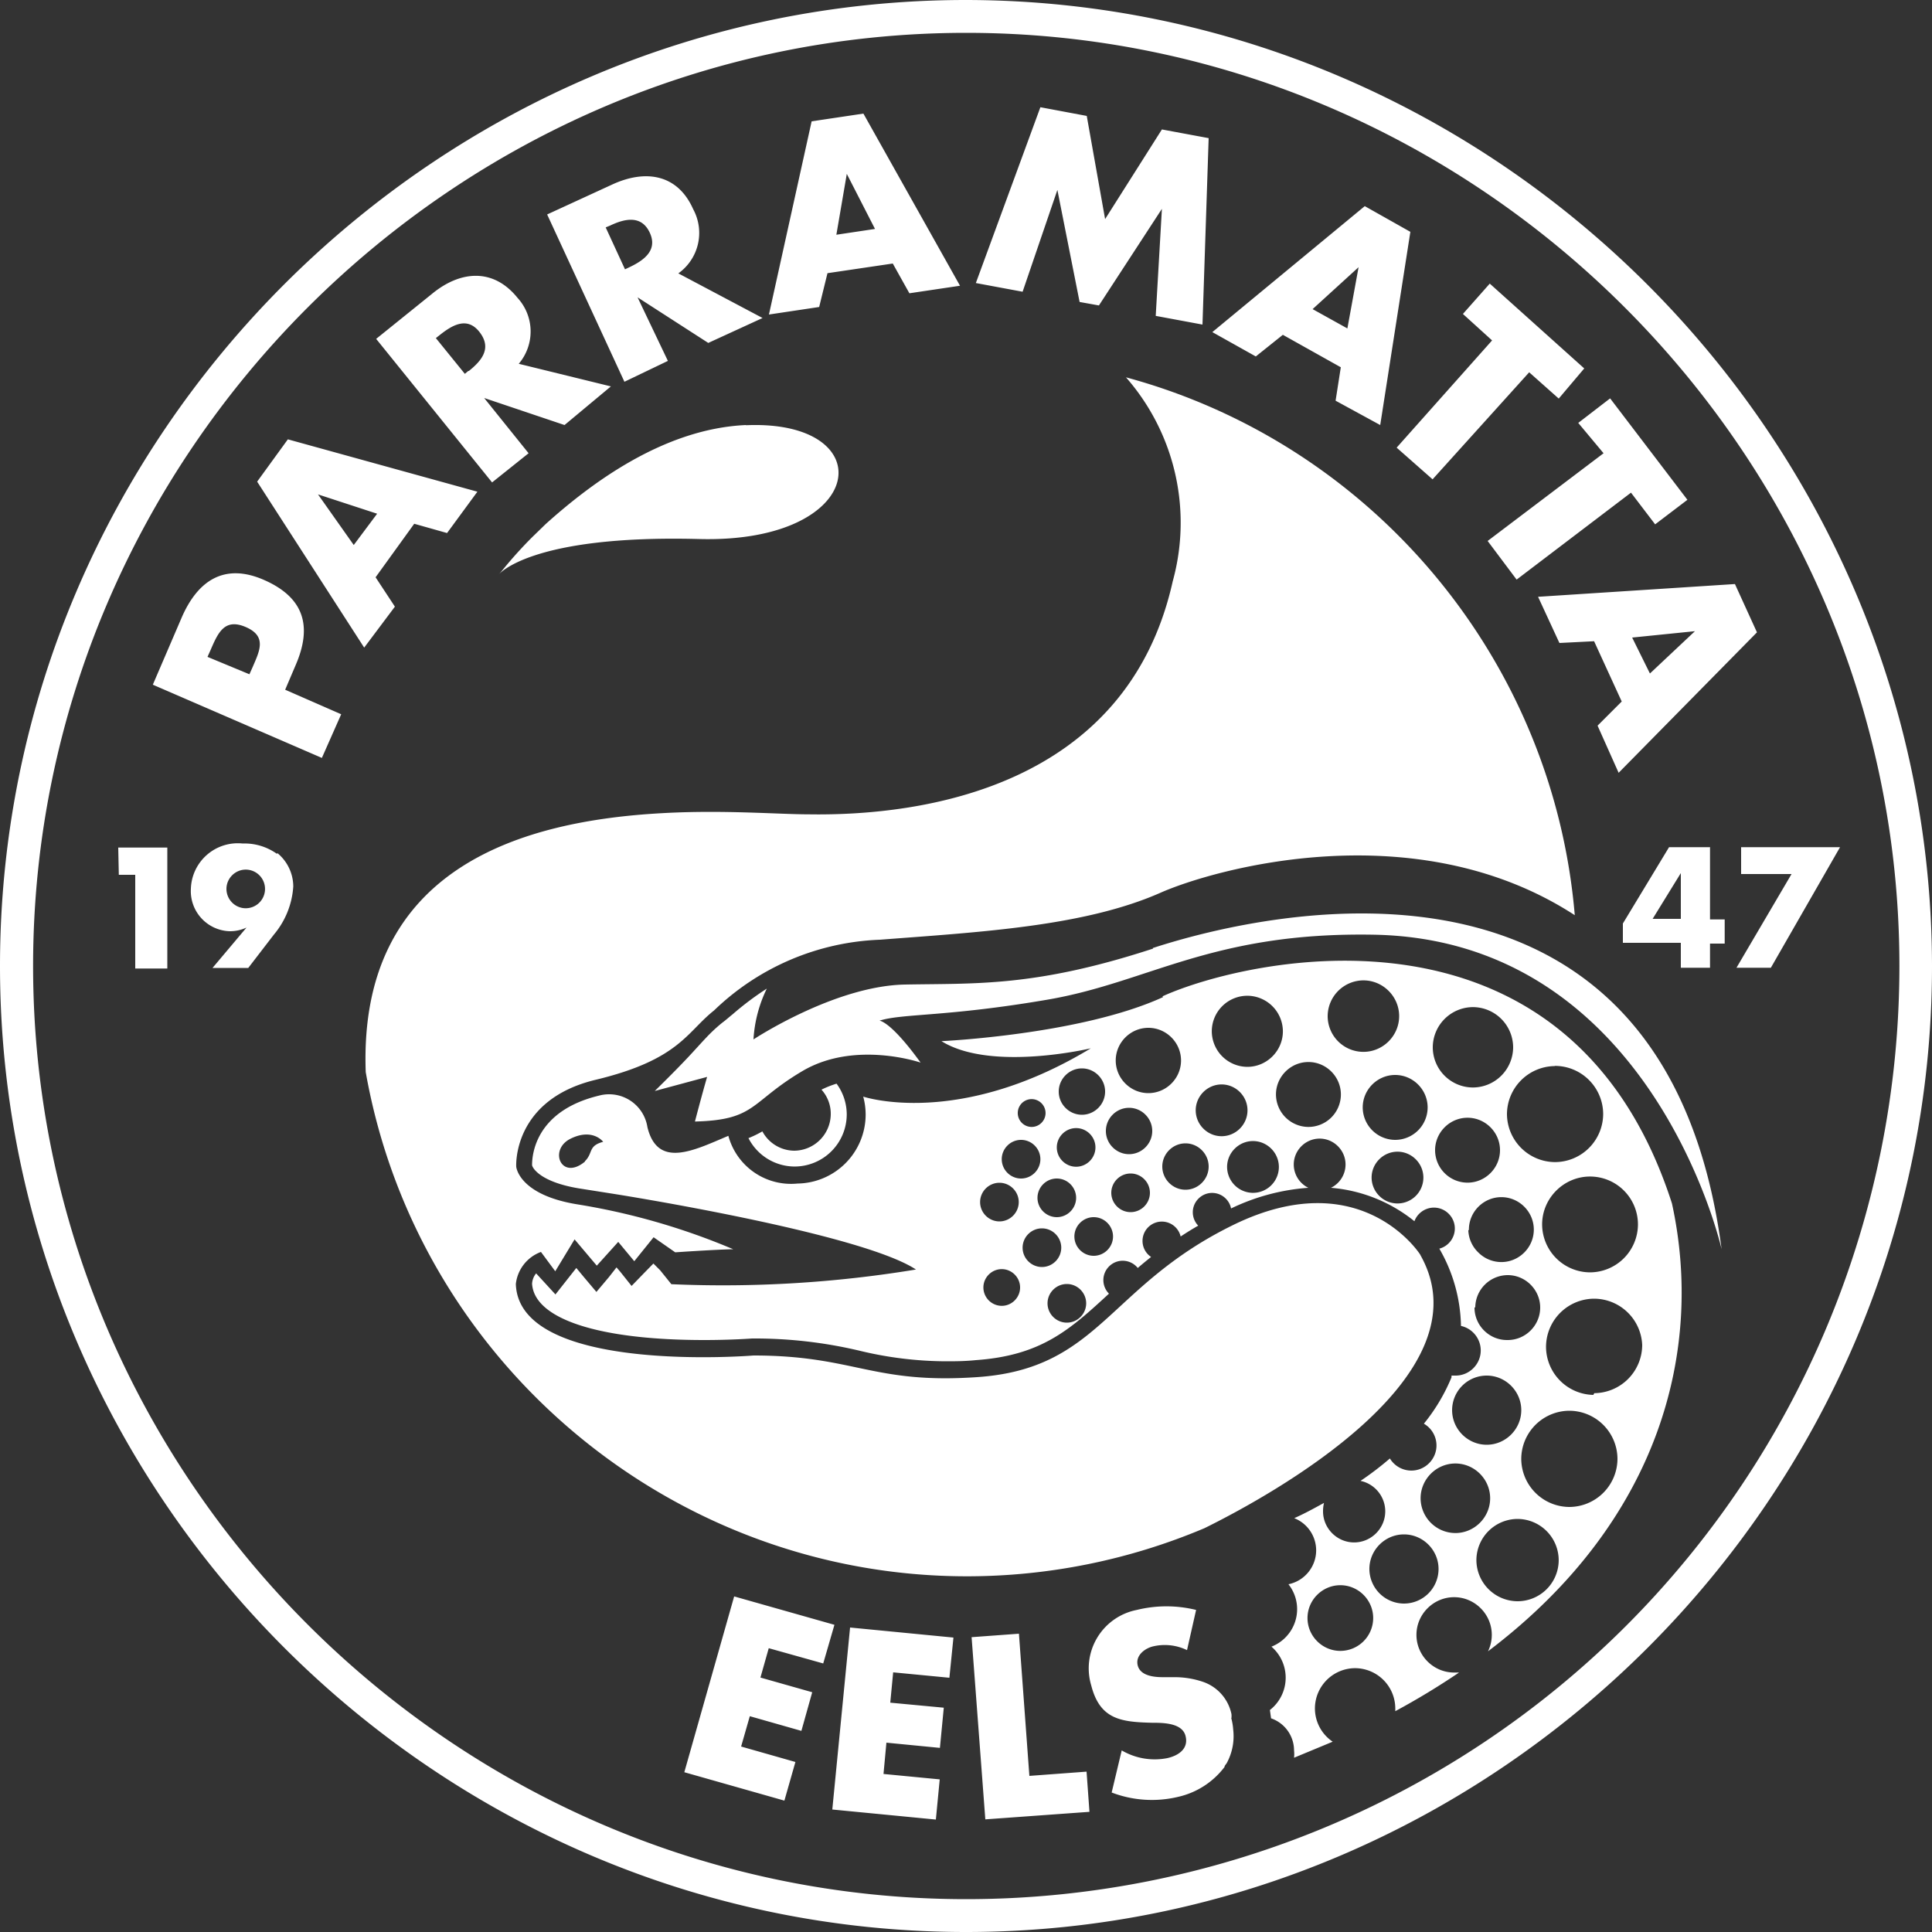
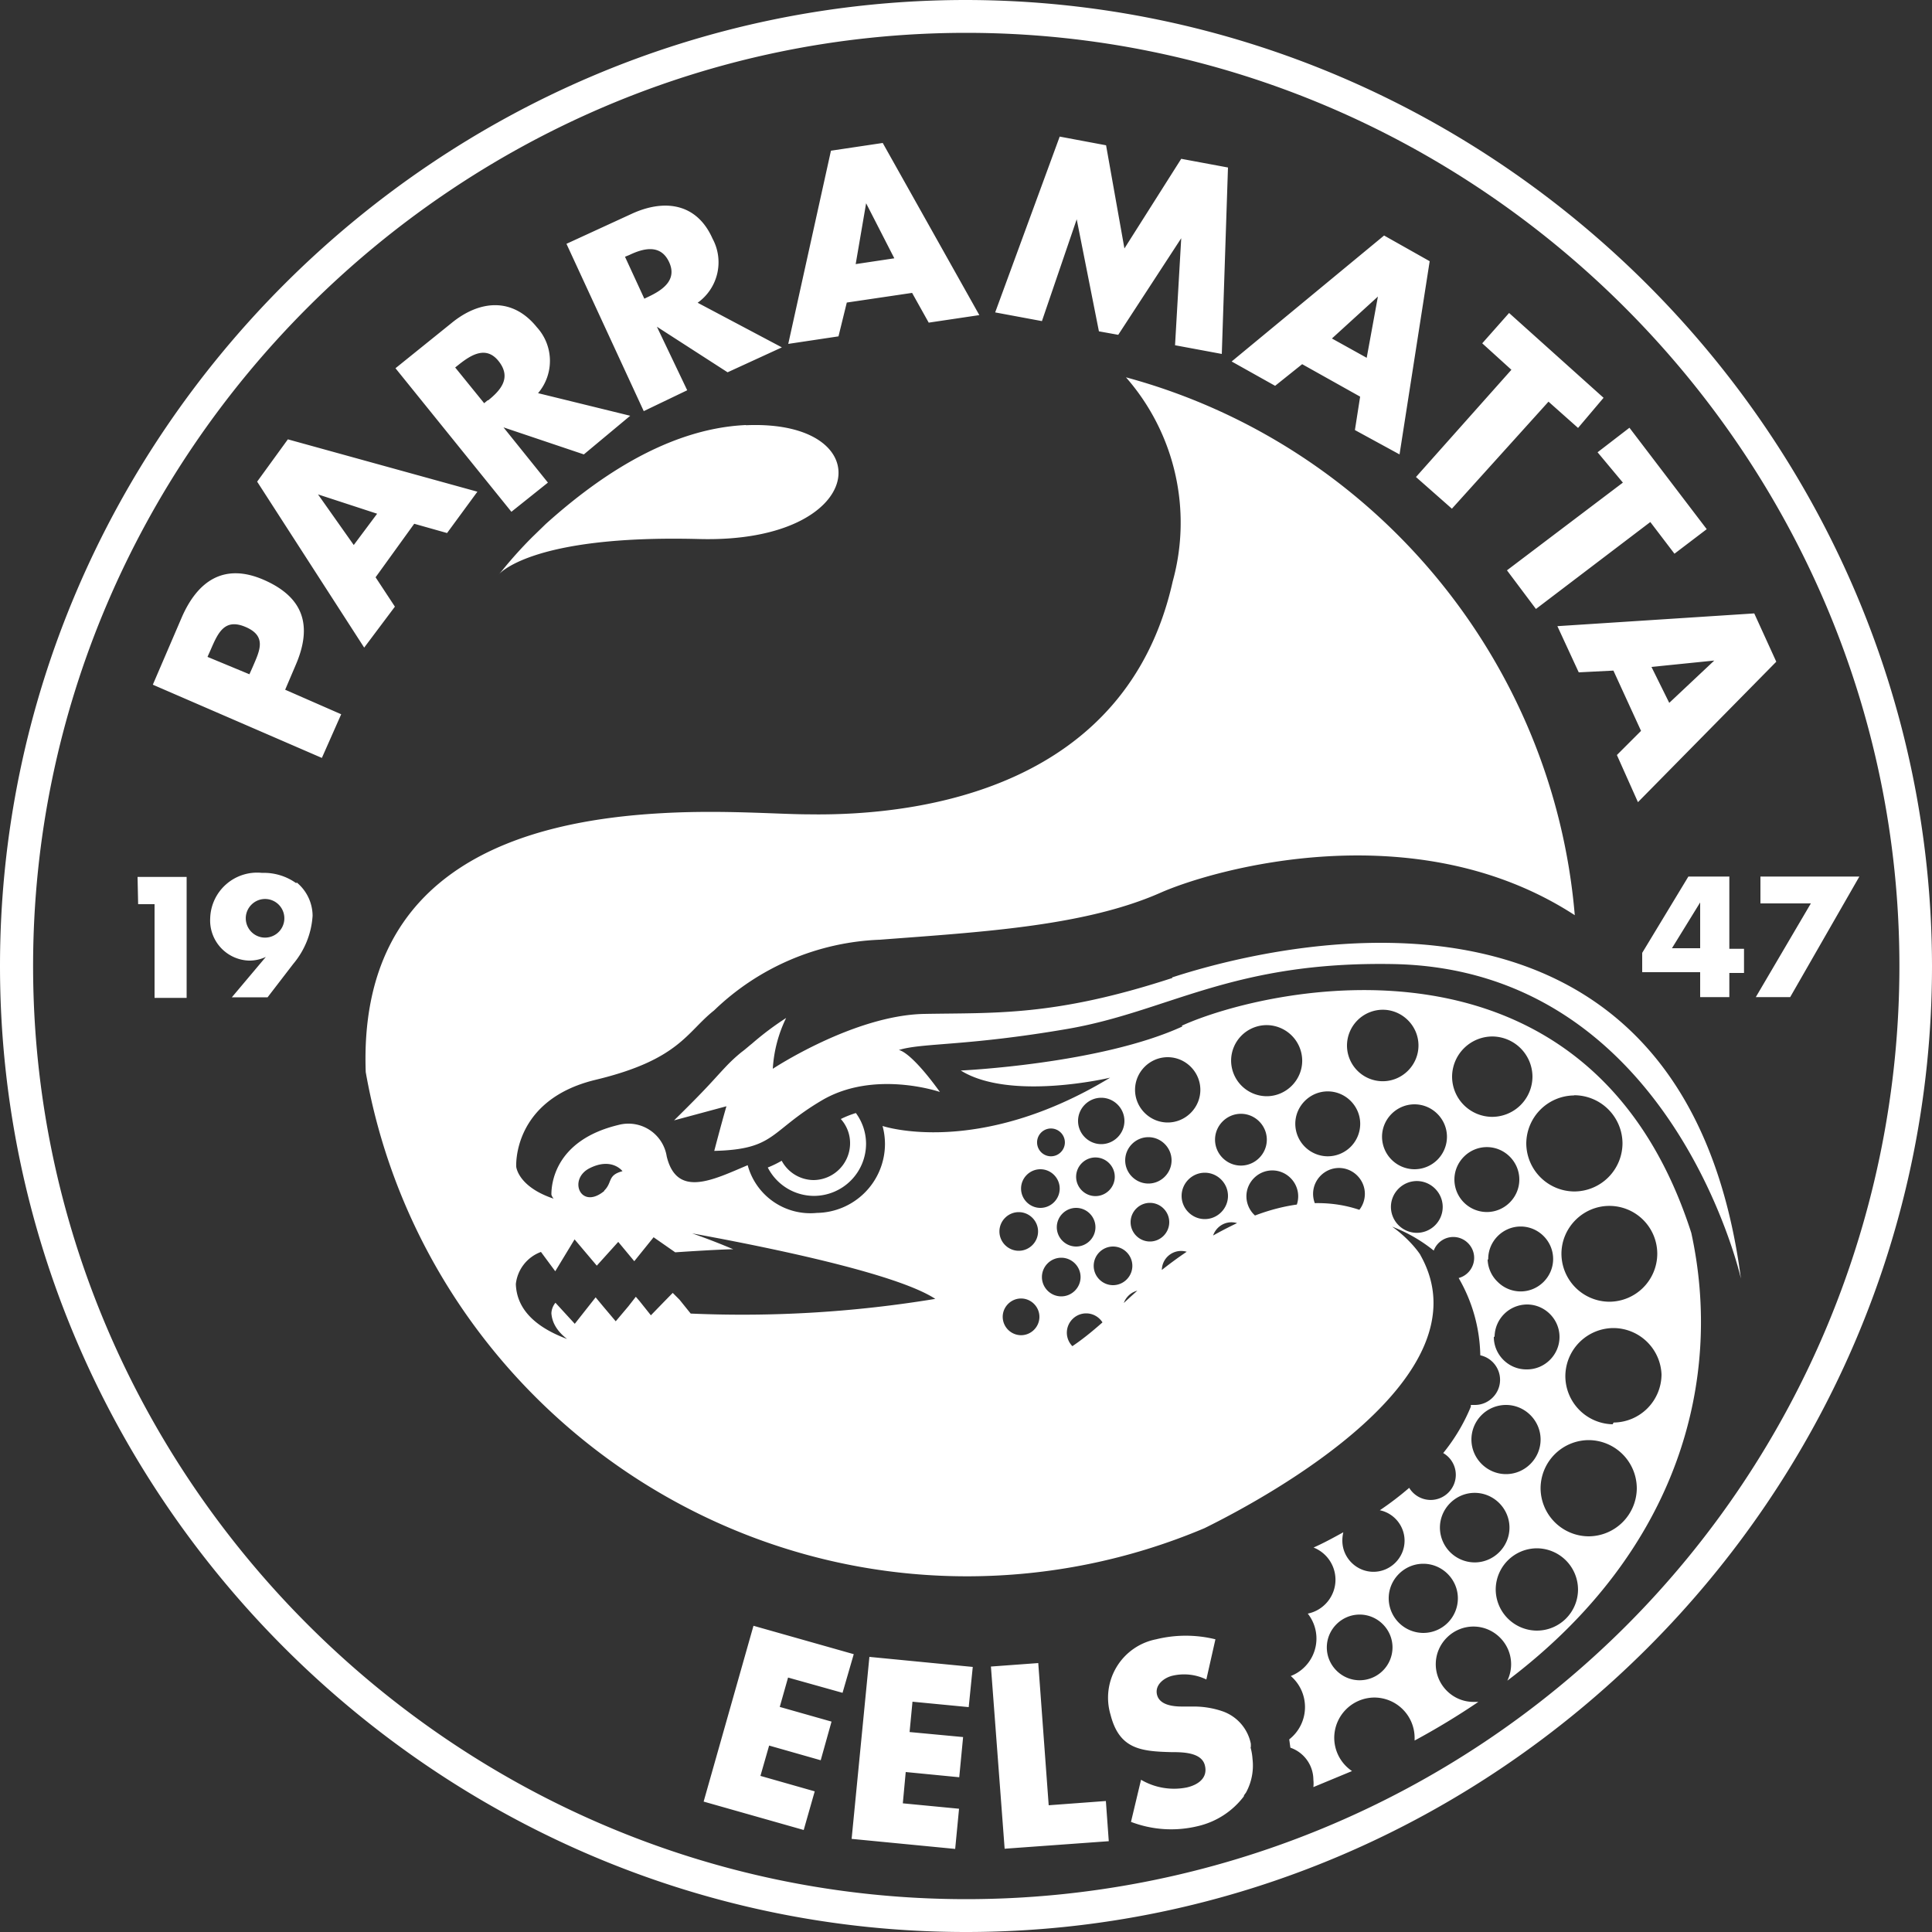
<svg xmlns="http://www.w3.org/2000/svg" clip-rule="evenodd" fill-rule="evenodd" stroke-linejoin="round" stroke-miterlimit="1.414" viewBox="0 0 100 100">
  <rect x="0" y="0" width="100" height="100" fill="#333333" stroke="none" />
-   <path d="m50 98.3c-26.491-.007-48.287-21.808-48.287-48.3 0-26.497 21.804-48.3 48.3-48.3 26.497 0 48.3 21.803 48.3 48.3a48.316 48.316 0 0 1 -14.153 34.16 48.314 48.314 0 0 1 -34.16 14.14zm0-98.3c-27.429 0-50 22.571-50 50s22.571 50 50 50 50-22.571 50-50c-.033-27.417-22.583-49.967-50-50zm-11.39 22c-4.25.19-8 3-10.36 5.12l-.69.67a22.038 22.038 0 0 0 -1.56 1.73l-.12.14-.08.09s1.61-2.08 10.39-1.85 9.49-6.2 2.42-5.89zm34.9 42.94c-.09-.15-3.14-4.73-9.67-1.54s-6.9 7.45-13.27 7.88c-5.42.37-6.34-1.12-11.57-1.12 0 0-12.15 1-12.3-3.7a2.004 2.004 0 0 1 1.3-1.66l.74 1 1-1.65 1.15 1.36 1.11-1.23.83 1 1-1.24 1.12.78s2-.14 3-.16a34.893 34.893 0 0 0 -8.11-2.33c-3-.5-3.12-1.94-3.12-1.94s-.22-3.46 4.11-4.5 4.71-2.47 6.13-3.59a13.062 13.062 0 0 1 8.58-3.66c5.22-.4 10.56-.69 14.5-2.42 2.74-1.22 13.21-4.22 21.47 1.15-1.117-13.21-10.433-24.376-23.23-27.84a11.41 11.41 0 0 1 2.42 10.56c-2.38 10.66-12.94 12.15-18.82 12.06-1.61 0-4.45-.24-7.62-.06-7.08.39-15.72 2.72-15.33 13.4 2.658 15.034 15.85 26.099 31.117 26.099 4.223 0 8.403-.846 12.293-2.489 3.51-1.73 14.66-7.88 11.2-14.1zm-60.43-30.42-.17.38-2.17-.9.17-.38c.38-.88.72-1.64 1.82-1.16s.7 1.24.35 2.06zm2.23-.11c.86-2 .43-3.48-1.64-4.39s-3.44.05-4.26 1.93l-1.5 3.49 8.75 3.79 1-2.26-2.9-1.27zm3-6.2-1.85-2.62 3.06 1zm1.13 1.67 2-2.77 1.7.48 1.57-2.14-9.81-2.71-1.59 2.19 5.54 8.59 1.59-2.12zm4.8-10.68-.18.15-1.5-1.85.19-.15c.64-.51 1.43-1 2.08-.15s.07 1.49-.56 2zm3.12 4.26-2.3-2.86 4.16 1.4 2.4-2-4.77-1.17a2.579 2.579 0 0 0 -.06-3.41c-1.28-1.59-3-1.39-4.43-.21l-2.89 2.33 6 7.43zm4.21-11.78c.73-.35 1.62-.58 2.06.36s-.35 1.46-1.07 1.8l-.21.1-1-2.17zm3 7-1.57-3.29 3.66 2.36 2.81-1.29-4.36-2.31a2.57 2.57 0 0 0 .77-3.32c-.81-1.83-2.48-2.07-4.19-1.28l-3.37 1.55 4 8.66zm9.26-9.68 1.46 2.85-2 .3zm-1 5.14 3.38-.5.86 1.54 2.62-.39-5-8.91-2.68.4-2.21 10 2.6-.39zm11.9-4.31 1.15 5.8 1 .18 3.26-5-.32 5.54 2.42.45.32-9.65-2.42-.45-2.94 4.64-.95-5.34-2.4-.45-3.34 9.1 2.42.45zm15.59 4-.58 3.17-1.8-1zm-3.92 3.5 3 1.68-.27 1.73 2.31 1.26 1.56-10-2.36-1.33-7.89 6.52 2.25 1.26zm5.89 5.84 1.86 1.64 5-5.54 1.53 1.36 1.32-1.56-4.89-4.39-1.39 1.57 1.51 1.37zm10.71.29-6 4.54 1.5 2 5.92-4.5 1.25 1.64 1.67-1.27-4-5.25-1.65 1.27zm4.73 9.21-2.33 2.19-.92-1.86zm-7 .61 1.78-.09 1.43 3.12-1.25 1.25 1.09 2.44 7.16-7.27-1.14-2.5-10.19.66 1.1 2.38zm-74.58 12h.85v4.85h1.66v-6.26h-2.54l.03 1.41zm6.42 1.72a1.004 1.004 0 0 1 -.849-.989c0-.548.451-1 1-1a1 1 0 1 1 -.151 1.989zm1.77-2.8a2.877 2.877 0 0 0 -1.78-.54 2.43 2.43 0 0 0 -2.68 2.34 2.079 2.079 0 0 0 2 2.2 2.01 2.01 0 0 0 .88-.19l-1.76 2.09h1.85l1.33-1.73a4.289 4.289 0 0 0 1-2.49 2.253 2.253 0 0 0 -.83-1.73zm68.13 28a2.501 2.501 0 0 1 -2.448-2.49 2.502 2.502 0 0 1 2.49-2.49 2.5 2.5 0 0 1 2.488 2.4 2.502 2.502 0 0 1 -2.48 2.49zm-1.24 5.8a2.502 2.502 0 0 1 -2.49-2.49 2.502 2.502 0 0 1 2.49-2.49 2.502 2.502 0 0 1 2.49 2.49 2.502 2.502 0 0 1 -2.49 2.49zm-2.7 4.88a2.14 2.14 0 0 1 -2.112-2.13 2.14 2.14 0 0 1 2.13-2.13 2.14 2.14 0 0 1 2.13 2.13 2.13 2.13 0 0 1 -2.148 2.13zm-5-5.32v-.01c0-.987.813-1.8 1.8-1.8s1.8.813 1.8 1.8-.813 1.8-1.8 1.8a1.808 1.808 0 0 1 -1.8-1.79zm-.87 5.44a1.798 1.798 0 0 1 -1.781-1.79c0-.982.808-1.79 1.79-1.79s1.79.808 1.79 1.79a1.791 1.791 0 0 1 -1.799 1.79zm-3.28 2.45h-.004c-.933 0-1.7-.767-1.7-1.7s.767-1.7 1.7-1.7c.932 0 1.7.767 1.7 1.7a1.703 1.703 0 0 1 -1.696 1.7zm7.57-14.25h.001c.982 0 1.79.808 1.79 1.79s-.808 1.79-1.79 1.79-1.79-.808-1.79-1.79a1.79 1.79 0 0 1 1.789-1.79zm-.59-3.54a1.688 1.688 0 0 1 1.68-1.66c.921 0 1.68.759 1.68 1.68 0 .922-.759 1.68-1.68 1.68h-.04c-.922 0-1.68-.758-1.68-1.68zm-.33-4v-.016c0-.922.758-1.68 1.68-1.68s1.68.758 1.68 1.68-.758 1.68-1.68 1.68c-.446 0-.875-.178-1.19-.494a1.68 1.68 0 0 1 -.52-1.15zm-1.75-4.13c.002-.92.76-1.676 1.68-1.676.922 0 1.68.758 1.68 1.68s-.758 1.68-1.68 1.68a1.682 1.682 0 0 1 -1.68-1.684zm-.12-5.33a2.09 2.09 0 0 1 2.08-2.072 2.09 2.09 0 0 1 2.08 2.08 2.09 2.09 0 0 1 -2.08 2.08 2.083 2.083 0 0 1 -2.08-2.088zm-1.95 4.8a1.688 1.688 0 0 1 -1.676-1.68c0-.922.758-1.68 1.68-1.68s1.68.758 1.68 1.68a1.682 1.682 0 0 1 -1.684 1.68zm.07 3.29a1.346 1.346 0 0 1 -1.286-1.339c0-.735.605-1.34 1.34-1.34s1.34.605 1.34 1.34a1.34 1.34 0 0 1 -1.394 1.339zm-3.56-9.7a1.86 1.86 0 0 1 1.85-1.846c1.015 0 1.85.835 1.85 1.85s-.835 1.85-1.85 1.85a1.851 1.851 0 0 1 -1.85-1.854zm-1 5.74a1.688 1.688 0 0 1 -1.676-1.68c0-.922.758-1.68 1.68-1.68s1.68.758 1.68 1.68a1.682 1.682 0 0 1 -1.684 1.68zm-2.92 3.41a1.346 1.346 0 0 1 -1.286-1.339c0-.735.605-1.34 1.34-1.34s1.34.605 1.34 1.34a1.34 1.34 0 0 1 -1.394 1.339zm-1.57-2.93c-.735 0-1.34-.605-1.34-1.34s.605-1.34 1.34-1.34 1.34.605 1.34 1.34-.605 1.34-1.34 1.34zm-1.87 2.77c-.658 0-1.2-.542-1.2-1.2s.542-1.2 1.2-1.2 1.2.542 1.2 1.2-.542 1.2-1.2 1.2zm-1.92-5c-.927 0-1.69-.763-1.69-1.69s.763-1.69 1.69-1.69 1.69.763 1.69 1.69-.763 1.69-1.69 1.69zm-1 3.16c-.658 0-1.2-.542-1.2-1.2s.542-1.2 1.2-1.2 1.2.542 1.2 1.2-.542 1.2-1.2 1.2zm.08 3c-.549 0-1-.451-1-1s.451-1 1-1 1 .451 1 1-.451 1-1 1zm-1.91 2.26c-.549 0-1-.451-1-1s.451-1 1-1 1 .451 1 1-.451 1-1 1zm-1.39 3.46c-.549 0-1-.451-1-1s.451-1 1-1 1 .451 1 1-.451 1-1 1zm-2.29-3.88c0-.549.451-1 1-1s1 .451 1 1-.451 1-1 1-1-.451-1-1zm-1.08-4.58c0-.549.451-1 1-1s1 .451 1 1-.451 1-1 1-1-.451-1-1zm0 7.59a.955.955 0 0 1 -.95-.95c0-.521.429-.95.95-.95s.95.429.95.95-.429.95-.95.95zm-.12-6.37c.549 0 1 .451 1 1s-.451 1-1 1-1-.451-1-1 .451-1 1-1zm1.67-4.33a.724.724 0 0 1 .718.72c0 .395-.325.72-.72.72a.719.719 0 1 1 .002-1.44zm2.3 5.11c0 .549-.451 1-1 1s-1-.451-1-1 .451-1 1-1 1 .451 1 1zm0-3.61c.549 0 1 .451 1 1s-.451 1-1 1-1-.451-1-1 .451-1 1-1zm.3-3.09c.658 0 1.2.542 1.2 1.2s-.542 1.2-1.2 1.2-1.2-.542-1.2-1.2.542-1.2 1.2-1.2zm8.57-3.76a1.849 1.849 0 0 1 1.832 1.84c0 1.009-.83 1.84-1.84 1.84a1.85 1.85 0 0 1 -1.84-1.84 1.843 1.843 0 0 1 1.848-1.84zm15.88 3.63h.04a2.502 2.502 0 0 1 2.49 2.49 2.502 2.502 0 0 1 -2.49 2.49 2.502 2.502 0 0 1 -2.49-2.48 2.502 2.502 0 0 1 2.48-2.49zm4.33 8.22a2.491 2.491 0 0 1 -2.48 2.467 2.492 2.492 0 0 1 -2.48-2.48c0-1.36 1.12-2.48 2.48-2.48a2.48 2.48 0 0 1 2.48 2.493zm-54.51-3.26c-1.22 1-1.89-.62-.74-1.19s1.69.16 1.69.16c-.79.21-.51.57-.94 1zm29.93-8.52c-4.26 1.95-11.47 2.28-11.47 2.28 2.57 1.6 7.73.37 7.73.37-6.87 4.16-11.78 2.5-11.78 2.5.084.306.126.623.126.94a3.577 3.577 0 0 1 -3.526 3.56 3.36 3.36 0 0 1 -3.58-2.47c-1.76.74-3.66 1.73-4.19-.45a2.007 2.007 0 0 0 -2.51-1.63c-3.36.81-3.46 3.16-3.46 3.59 0 .12.38.87 2.42 1.21l1.84.29s12.71 2 15.61 3.91a61.4 61.4 0 0 1 -12.66.76l-.58-.72-.35-.35-.46.47-.67.69-.59-.74-.19-.22-.39.5-.65.77-.65-.77-.39-.47-1.08 1.37-1-1.09a.923.923 0 0 0 -.21.54c.12 1.82 3.44 2.91 8.91 2.91 1.43 0 2.46-.08 2.47-.08h.08a23.478 23.478 0 0 1 5.52.64 19.24 19.24 0 0 0 4.4.54c.5 0 1 0 1.59-.06 3.4-.24 4.87-1.58 6.89-3.44a.998.998 0 0 1 -.29-.704c0-.549.451-1 1-1 .303 0 .59.138.78.374.22-.19.45-.38.69-.57a1 1 0 1 1 1.53-1.06c.29-.19.59-.38.91-.56a1 1 0 0 1 -.281-.695c0-.548.452-1 1-1 .475 0 .888.339.981.805a10.991 10.991 0 0 1 4-1.07 1.342 1.342 0 0 1 -.755-1.206c0-.735.605-1.34 1.34-1.34s1.34.605 1.34 1.34c0 .513-.294.982-.755 1.206a7.905 7.905 0 0 1 4.32 1.73 1.082 1.082 0 0 1 1.012-.704c.593 0 1.08.488 1.08 1.08 0 .488-.33.919-.802 1.044a8.264 8.264 0 0 1 1.12 4c.595.13 1.023.661 1.023 1.27 0 .713-.587 1.3-1.3 1.3h-.213v.09a9.61 9.61 0 0 1 -1.43 2.4c.403.232.652.662.652 1.127 0 .713-.586 1.3-1.3 1.3a1.3 1.3 0 0 1 -1.112-.627c-.483.417-.99.804-1.52 1.16.743.156 1.28.817 1.28 1.576 0 .883-.727 1.61-1.61 1.61s-1.61-.727-1.61-1.61v-.006c0-.145.017-.289.05-.43-.53.29-1 .55-1.54.79a1.793 1.793 0 0 1 1.134 1.666c0 .848-.603 1.586-1.434 1.754.291.367.449.822.449 1.29 0 .857-.53 1.63-1.329 1.94a2.122 2.122 0 0 1 -.08 3.28l.06.43a1.763 1.763 0 0 1 1.19 1.66c.014.126.014.254 0 .38l2-.83a2.08 2.08 0 0 1 -.92-1.726 2.09 2.09 0 0 1 2.08-2.08 2.09 2.09 0 0 1 2.08 2.076v.15a38.306 38.306 0 0 0 3.3-2h-.255c-1.07 0-1.95-.88-1.95-1.95s.88-1.95 1.95-1.95 1.95.88 1.95 1.95c0 .295-.067.585-.195.85 8.98-6.79 11.16-15.68 9.52-23.18-5.34-16.59-22.11-12.66-26.37-10.72zm-.52-2.51c-6.12 2-9.19 1.79-12.84 1.86s-7.84 2.84-7.84 2.84a6.914 6.914 0 0 1 .69-2.63c-.621.4-1.213.845-1.77 1.33-.19.15-.35.3-.53.43a8.28 8.28 0 0 0 -.83.77c-.69.73-.87 1-2.67 2.77l2.71-.73c-.29 1-.63 2.31-.63 2.31 3.18-.08 2.84-1 5.56-2.61s6.12-.44 6.12-.44c-1.57-2.17-2.13-2.17-2.13-2.17 1.2-.38 3.46-.19 8.71-1.09s8.51-3.51 16.88-3.36c14.41.26 18 16.28 18 16.28-2.91-22.15-23.3-17.59-29.44-15.59zm-18.57 10.46a1.891 1.891 0 0 1 -1.65-1 5.498 5.498 0 0 1 -.72.35 2.693 2.693 0 0 0 2.397 1.469 2.702 2.702 0 0 0 2.69-2.69c0-.575-.185-1.136-.527-1.599a5.191 5.191 0 0 0 -.78.31c.314.348.486.801.48 1.27a1.908 1.908 0 0 1 -1.89 1.89zm45.9-12h-1.47l1.46-2.37v2.4zm1.51-3.71h-2.13l-2.39 3.95v1h3v1.29h1.51v-1.25h.76v-1.25h-.76v-3.72zm1.6 0v1.39h2.61l-2.85 4.85h1.78l3.58-6.24zm-47.51 42.25.58-2-5.19-1.47-2.58 9.1 5.18 1.47.57-2-2.81-.8.45-1.57 2.67.76.56-2-2.68-.76.43-1.52zm.47 7.56 5.36.52.2-2.08-2.91-.28.15-1.62 2.77.27.2-2.08-2.77-.26.15-1.57 2.91.28.21-2.08-5.35-.52zm10.2-1.74-.54-7.36-2.45.18.71 9.43 5.39-.39-.15-2.08zm10.46-3a1.113 1.113 0 0 0 0-.2 2.25 2.25 0 0 0 -1.45-1.66 4.57 4.57 0 0 0 -1.47-.25h-.64c-.45 0-1.15-.07-1.29-.6s.39-.91.82-1a2.642 2.642 0 0 1 1.73.2l.47-2.08a6.427 6.427 0 0 0 -3.07 0 3.08 3.08 0 0 0 -2.36 3.9c.45 1.77 1.54 1.9 3.15 1.94.55 0 1.55 0 1.73.67s-.36 1.03-.94 1.16a3.368 3.368 0 0 1 -2.36-.4l-.52 2.18a5.82 5.82 0 0 0 3.46.22 4.16 4.16 0 0 0 2.38-1.54c0-.07.08-.14.12-.21a2.913 2.913 0 0 0 .33-1.73 3.02 3.02 0 0 0 -.1-.59z" fill="#fff" fill-rule="nonzero" />
+   <path d="m50 98.3c-26.491-.007-48.287-21.808-48.287-48.3 0-26.497 21.804-48.3 48.3-48.3 26.497 0 48.3 21.803 48.3 48.3a48.316 48.316 0 0 1 -14.153 34.16 48.314 48.314 0 0 1 -34.16 14.14zm0-98.3c-27.429 0-50 22.571-50 50s22.571 50 50 50 50-22.571 50-50c-.033-27.417-22.583-49.967-50-50zm-11.39 22c-4.25.19-8 3-10.36 5.12l-.69.67a22.038 22.038 0 0 0 -1.56 1.73l-.12.14-.08.09s1.61-2.08 10.39-1.85 9.49-6.2 2.42-5.89zm34.9 42.94c-.09-.15-3.14-4.73-9.67-1.54s-6.9 7.45-13.27 7.88c-5.42.37-6.34-1.12-11.57-1.12 0 0-12.15 1-12.3-3.7a2.004 2.004 0 0 1 1.3-1.66l.74 1 1-1.65 1.15 1.36 1.11-1.23.83 1 1-1.24 1.12.78s2-.14 3-.16a34.893 34.893 0 0 0 -8.11-2.33c-3-.5-3.12-1.94-3.12-1.94s-.22-3.46 4.11-4.5 4.71-2.47 6.13-3.59a13.062 13.062 0 0 1 8.58-3.66c5.22-.4 10.56-.69 14.5-2.42 2.74-1.22 13.21-4.22 21.47 1.15-1.117-13.21-10.433-24.376-23.23-27.84a11.41 11.41 0 0 1 2.42 10.56c-2.38 10.66-12.94 12.15-18.82 12.06-1.61 0-4.45-.24-7.62-.06-7.08.39-15.72 2.72-15.33 13.4 2.658 15.034 15.85 26.099 31.117 26.099 4.223 0 8.403-.846 12.293-2.489 3.51-1.73 14.66-7.88 11.2-14.1zm-60.43-30.42-.17.38-2.17-.9.17-.38c.38-.88.72-1.64 1.82-1.16s.7 1.24.35 2.06zm2.23-.11c.86-2 .43-3.48-1.64-4.39s-3.44.05-4.26 1.93l-1.5 3.49 8.75 3.79 1-2.26-2.9-1.27zm3-6.2-1.85-2.62 3.06 1zm1.13 1.67 2-2.77 1.7.48 1.57-2.14-9.81-2.71-1.59 2.19 5.54 8.59 1.59-2.12m4.8-10.68-.18.15-1.5-1.85.19-.15c.64-.51 1.43-1 2.08-.15s.07 1.49-.56 2zm3.12 4.26-2.3-2.86 4.16 1.4 2.4-2-4.77-1.17a2.579 2.579 0 0 0 -.06-3.41c-1.28-1.59-3-1.39-4.43-.21l-2.89 2.33 6 7.43zm4.21-11.78c.73-.35 1.62-.58 2.06.36s-.35 1.46-1.07 1.8l-.21.1-1-2.17zm3 7-1.57-3.29 3.66 2.36 2.81-1.29-4.36-2.31a2.57 2.57 0 0 0 .77-3.32c-.81-1.83-2.48-2.07-4.19-1.28l-3.37 1.55 4 8.66zm9.26-9.68 1.46 2.85-2 .3zm-1 5.14 3.38-.5.86 1.54 2.62-.39-5-8.91-2.68.4-2.21 10 2.6-.39zm11.9-4.31 1.15 5.8 1 .18 3.26-5-.32 5.54 2.42.45.32-9.65-2.42-.45-2.94 4.64-.95-5.34-2.4-.45-3.34 9.1 2.42.45zm15.59 4-.58 3.17-1.8-1zm-3.92 3.5 3 1.68-.27 1.73 2.31 1.26 1.56-10-2.36-1.33-7.89 6.52 2.25 1.26zm5.89 5.84 1.86 1.64 5-5.54 1.53 1.36 1.32-1.56-4.89-4.39-1.39 1.57 1.51 1.37zm10.71.29-6 4.54 1.5 2 5.92-4.5 1.25 1.64 1.67-1.27-4-5.25-1.65 1.27zm4.73 9.21-2.33 2.19-.92-1.86zm-7 .61 1.78-.09 1.43 3.12-1.25 1.25 1.09 2.44 7.16-7.27-1.14-2.5-10.19.66 1.1 2.38zm-74.58 12h.85v4.85h1.66v-6.26h-2.54l.03 1.41zm6.42 1.72a1.004 1.004 0 0 1 -.849-.989c0-.548.451-1 1-1a1 1 0 1 1 -.151 1.989zm1.77-2.8a2.877 2.877 0 0 0 -1.78-.54 2.43 2.43 0 0 0 -2.68 2.34 2.079 2.079 0 0 0 2 2.2 2.01 2.01 0 0 0 .88-.19l-1.76 2.09h1.85l1.33-1.73a4.289 4.289 0 0 0 1-2.49 2.253 2.253 0 0 0 -.83-1.73zm68.13 28a2.501 2.501 0 0 1 -2.448-2.49 2.502 2.502 0 0 1 2.49-2.49 2.5 2.5 0 0 1 2.488 2.4 2.502 2.502 0 0 1 -2.48 2.49zm-1.24 5.8a2.502 2.502 0 0 1 -2.49-2.49 2.502 2.502 0 0 1 2.49-2.49 2.502 2.502 0 0 1 2.49 2.49 2.502 2.502 0 0 1 -2.49 2.49zm-2.7 4.88a2.14 2.14 0 0 1 -2.112-2.13 2.14 2.14 0 0 1 2.13-2.13 2.14 2.14 0 0 1 2.13 2.13 2.13 2.13 0 0 1 -2.148 2.13zm-5-5.32v-.01c0-.987.813-1.8 1.8-1.8s1.8.813 1.8 1.8-.813 1.8-1.8 1.8a1.808 1.808 0 0 1 -1.8-1.79zm-.87 5.44a1.798 1.798 0 0 1 -1.781-1.79c0-.982.808-1.79 1.79-1.79s1.79.808 1.79 1.79a1.791 1.791 0 0 1 -1.799 1.79zm-3.28 2.45h-.004c-.933 0-1.7-.767-1.7-1.7s.767-1.7 1.7-1.7c.932 0 1.7.767 1.7 1.7a1.703 1.703 0 0 1 -1.696 1.7zm7.57-14.25h.001c.982 0 1.79.808 1.79 1.79s-.808 1.79-1.79 1.79-1.79-.808-1.79-1.79a1.79 1.79 0 0 1 1.789-1.79zm-.59-3.54a1.688 1.688 0 0 1 1.68-1.66c.921 0 1.68.759 1.68 1.68 0 .922-.759 1.68-1.68 1.68h-.04c-.922 0-1.68-.758-1.68-1.68zm-.33-4v-.016c0-.922.758-1.68 1.68-1.68s1.68.758 1.68 1.68-.758 1.68-1.68 1.68c-.446 0-.875-.178-1.19-.494a1.68 1.68 0 0 1 -.52-1.15zm-1.75-4.13c.002-.92.76-1.676 1.68-1.676.922 0 1.68.758 1.68 1.68s-.758 1.68-1.68 1.68a1.682 1.682 0 0 1 -1.68-1.684zm-.12-5.33a2.09 2.09 0 0 1 2.08-2.072 2.09 2.09 0 0 1 2.08 2.08 2.09 2.09 0 0 1 -2.08 2.08 2.083 2.083 0 0 1 -2.08-2.088zm-1.95 4.8a1.688 1.688 0 0 1 -1.676-1.68c0-.922.758-1.68 1.68-1.68s1.68.758 1.68 1.68a1.682 1.682 0 0 1 -1.684 1.68zm.07 3.29a1.346 1.346 0 0 1 -1.286-1.339c0-.735.605-1.34 1.34-1.34s1.34.605 1.34 1.34a1.34 1.34 0 0 1 -1.394 1.339zm-3.56-9.7a1.86 1.86 0 0 1 1.85-1.846c1.015 0 1.85.835 1.85 1.85s-.835 1.85-1.85 1.85a1.851 1.851 0 0 1 -1.85-1.854zm-1 5.74a1.688 1.688 0 0 1 -1.676-1.68c0-.922.758-1.68 1.68-1.68s1.68.758 1.68 1.68a1.682 1.682 0 0 1 -1.684 1.68zm-2.92 3.41a1.346 1.346 0 0 1 -1.286-1.339c0-.735.605-1.34 1.34-1.34s1.34.605 1.34 1.34a1.34 1.34 0 0 1 -1.394 1.339zm-1.57-2.93c-.735 0-1.34-.605-1.34-1.34s.605-1.34 1.34-1.34 1.34.605 1.34 1.34-.605 1.34-1.34 1.34zm-1.87 2.77c-.658 0-1.2-.542-1.2-1.2s.542-1.2 1.2-1.2 1.2.542 1.2 1.2-.542 1.2-1.2 1.2zm-1.92-5c-.927 0-1.69-.763-1.69-1.69s.763-1.69 1.69-1.69 1.69.763 1.69 1.69-.763 1.69-1.69 1.69zm-1 3.16c-.658 0-1.2-.542-1.2-1.2s.542-1.2 1.2-1.2 1.2.542 1.2 1.2-.542 1.2-1.2 1.2zm.08 3c-.549 0-1-.451-1-1s.451-1 1-1 1 .451 1 1-.451 1-1 1zm-1.91 2.26c-.549 0-1-.451-1-1s.451-1 1-1 1 .451 1 1-.451 1-1 1zm-1.39 3.46c-.549 0-1-.451-1-1s.451-1 1-1 1 .451 1 1-.451 1-1 1zm-2.29-3.88c0-.549.451-1 1-1s1 .451 1 1-.451 1-1 1-1-.451-1-1zm-1.08-4.58c0-.549.451-1 1-1s1 .451 1 1-.451 1-1 1-1-.451-1-1zm0 7.59a.955.955 0 0 1 -.95-.95c0-.521.429-.95.95-.95s.95.429.95.95-.429.95-.95.95zm-.12-6.37c.549 0 1 .451 1 1s-.451 1-1 1-1-.451-1-1 .451-1 1-1zm1.67-4.33a.724.724 0 0 1 .718.72c0 .395-.325.72-.72.72a.719.719 0 1 1 .002-1.44zm2.3 5.11c0 .549-.451 1-1 1s-1-.451-1-1 .451-1 1-1 1 .451 1 1zm0-3.61c.549 0 1 .451 1 1s-.451 1-1 1-1-.451-1-1 .451-1 1-1zm.3-3.09c.658 0 1.2.542 1.2 1.2s-.542 1.2-1.2 1.2-1.2-.542-1.2-1.2.542-1.2 1.2-1.2zm8.57-3.76a1.849 1.849 0 0 1 1.832 1.84c0 1.009-.83 1.84-1.84 1.84a1.85 1.85 0 0 1 -1.84-1.84 1.843 1.843 0 0 1 1.848-1.84zm15.88 3.63h.04a2.502 2.502 0 0 1 2.49 2.49 2.502 2.502 0 0 1 -2.49 2.49 2.502 2.502 0 0 1 -2.49-2.48 2.502 2.502 0 0 1 2.48-2.49zm4.33 8.22a2.491 2.491 0 0 1 -2.48 2.467 2.492 2.492 0 0 1 -2.48-2.48c0-1.36 1.12-2.48 2.48-2.48a2.48 2.48 0 0 1 2.48 2.493zm-54.51-3.26c-1.22 1-1.89-.62-.74-1.19s1.69.16 1.69.16c-.79.21-.51.57-.94 1zm29.93-8.52c-4.26 1.95-11.47 2.28-11.47 2.28 2.57 1.6 7.73.37 7.73.37-6.87 4.16-11.78 2.5-11.78 2.5.084.306.126.623.126.94a3.577 3.577 0 0 1 -3.526 3.56 3.36 3.36 0 0 1 -3.58-2.47c-1.76.74-3.66 1.73-4.19-.45a2.007 2.007 0 0 0 -2.51-1.63c-3.36.81-3.46 3.16-3.46 3.59 0 .12.38.87 2.42 1.21l1.84.29s12.71 2 15.61 3.91a61.4 61.4 0 0 1 -12.66.76l-.58-.72-.35-.35-.46.47-.67.69-.59-.74-.19-.22-.39.5-.65.77-.65-.77-.39-.47-1.08 1.37-1-1.09a.923.923 0 0 0 -.21.54c.12 1.82 3.44 2.91 8.91 2.91 1.43 0 2.46-.08 2.47-.08h.08a23.478 23.478 0 0 1 5.52.64 19.24 19.24 0 0 0 4.4.54c.5 0 1 0 1.59-.06 3.4-.24 4.87-1.58 6.89-3.44a.998.998 0 0 1 -.29-.704c0-.549.451-1 1-1 .303 0 .59.138.78.374.22-.19.45-.38.69-.57a1 1 0 1 1 1.53-1.06c.29-.19.59-.38.91-.56a1 1 0 0 1 -.281-.695c0-.548.452-1 1-1 .475 0 .888.339.981.805a10.991 10.991 0 0 1 4-1.07 1.342 1.342 0 0 1 -.755-1.206c0-.735.605-1.34 1.34-1.34s1.34.605 1.34 1.34c0 .513-.294.982-.755 1.206a7.905 7.905 0 0 1 4.32 1.73 1.082 1.082 0 0 1 1.012-.704c.593 0 1.08.488 1.08 1.08 0 .488-.33.919-.802 1.044a8.264 8.264 0 0 1 1.12 4c.595.13 1.023.661 1.023 1.27 0 .713-.587 1.3-1.3 1.3h-.213v.09a9.61 9.61 0 0 1 -1.43 2.4c.403.232.652.662.652 1.127 0 .713-.586 1.3-1.3 1.3a1.3 1.3 0 0 1 -1.112-.627c-.483.417-.99.804-1.52 1.16.743.156 1.28.817 1.28 1.576 0 .883-.727 1.61-1.61 1.61s-1.61-.727-1.61-1.61v-.006c0-.145.017-.289.05-.43-.53.29-1 .55-1.54.79a1.793 1.793 0 0 1 1.134 1.666c0 .848-.603 1.586-1.434 1.754.291.367.449.822.449 1.29 0 .857-.53 1.63-1.329 1.94a2.122 2.122 0 0 1 -.08 3.28l.06.43a1.763 1.763 0 0 1 1.19 1.66c.014.126.014.254 0 .38l2-.83a2.08 2.08 0 0 1 -.92-1.726 2.09 2.09 0 0 1 2.08-2.08 2.09 2.09 0 0 1 2.08 2.076v.15a38.306 38.306 0 0 0 3.3-2h-.255c-1.07 0-1.95-.88-1.95-1.95s.88-1.95 1.95-1.95 1.95.88 1.95 1.95c0 .295-.067.585-.195.85 8.98-6.79 11.16-15.68 9.52-23.18-5.34-16.59-22.11-12.66-26.37-10.72zm-.52-2.51c-6.12 2-9.19 1.79-12.84 1.86s-7.84 2.84-7.84 2.84a6.914 6.914 0 0 1 .69-2.63c-.621.4-1.213.845-1.77 1.33-.19.15-.35.3-.53.43a8.28 8.28 0 0 0 -.83.77c-.69.73-.87 1-2.67 2.77l2.71-.73c-.29 1-.63 2.31-.63 2.31 3.18-.08 2.84-1 5.56-2.61s6.12-.44 6.12-.44c-1.57-2.17-2.13-2.17-2.13-2.17 1.2-.38 3.46-.19 8.71-1.09s8.51-3.51 16.88-3.36c14.41.26 18 16.28 18 16.28-2.91-22.15-23.3-17.59-29.44-15.59zm-18.57 10.46a1.891 1.891 0 0 1 -1.65-1 5.498 5.498 0 0 1 -.72.35 2.693 2.693 0 0 0 2.397 1.469 2.702 2.702 0 0 0 2.69-2.69c0-.575-.185-1.136-.527-1.599a5.191 5.191 0 0 0 -.78.31c.314.348.486.801.48 1.27a1.908 1.908 0 0 1 -1.89 1.89zm45.9-12h-1.47l1.46-2.37v2.4zm1.51-3.71h-2.13l-2.39 3.95v1h3v1.29h1.51v-1.25h.76v-1.25h-.76v-3.72zm1.6 0v1.39h2.61l-2.85 4.85h1.78l3.58-6.24zm-47.51 42.25.58-2-5.19-1.47-2.58 9.1 5.18 1.47.57-2-2.81-.8.45-1.57 2.67.76.56-2-2.68-.76.43-1.52zm.47 7.56 5.36.52.2-2.08-2.91-.28.15-1.62 2.77.27.2-2.08-2.77-.26.15-1.57 2.91.28.21-2.08-5.35-.52zm10.2-1.74-.54-7.36-2.45.18.71 9.43 5.39-.39-.15-2.08zm10.46-3a1.113 1.113 0 0 0 0-.2 2.25 2.25 0 0 0 -1.45-1.66 4.57 4.57 0 0 0 -1.47-.25h-.64c-.45 0-1.15-.07-1.29-.6s.39-.91.82-1a2.642 2.642 0 0 1 1.73.2l.47-2.08a6.427 6.427 0 0 0 -3.07 0 3.08 3.08 0 0 0 -2.36 3.9c.45 1.77 1.54 1.9 3.15 1.94.55 0 1.55 0 1.73.67s-.36 1.03-.94 1.16a3.368 3.368 0 0 1 -2.36-.4l-.52 2.18a5.82 5.82 0 0 0 3.46.22 4.16 4.16 0 0 0 2.38-1.54c0-.07.08-.14.12-.21a2.913 2.913 0 0 0 .33-1.73 3.02 3.02 0 0 0 -.1-.59z" fill="#fff" fill-rule="nonzero" />
</svg>